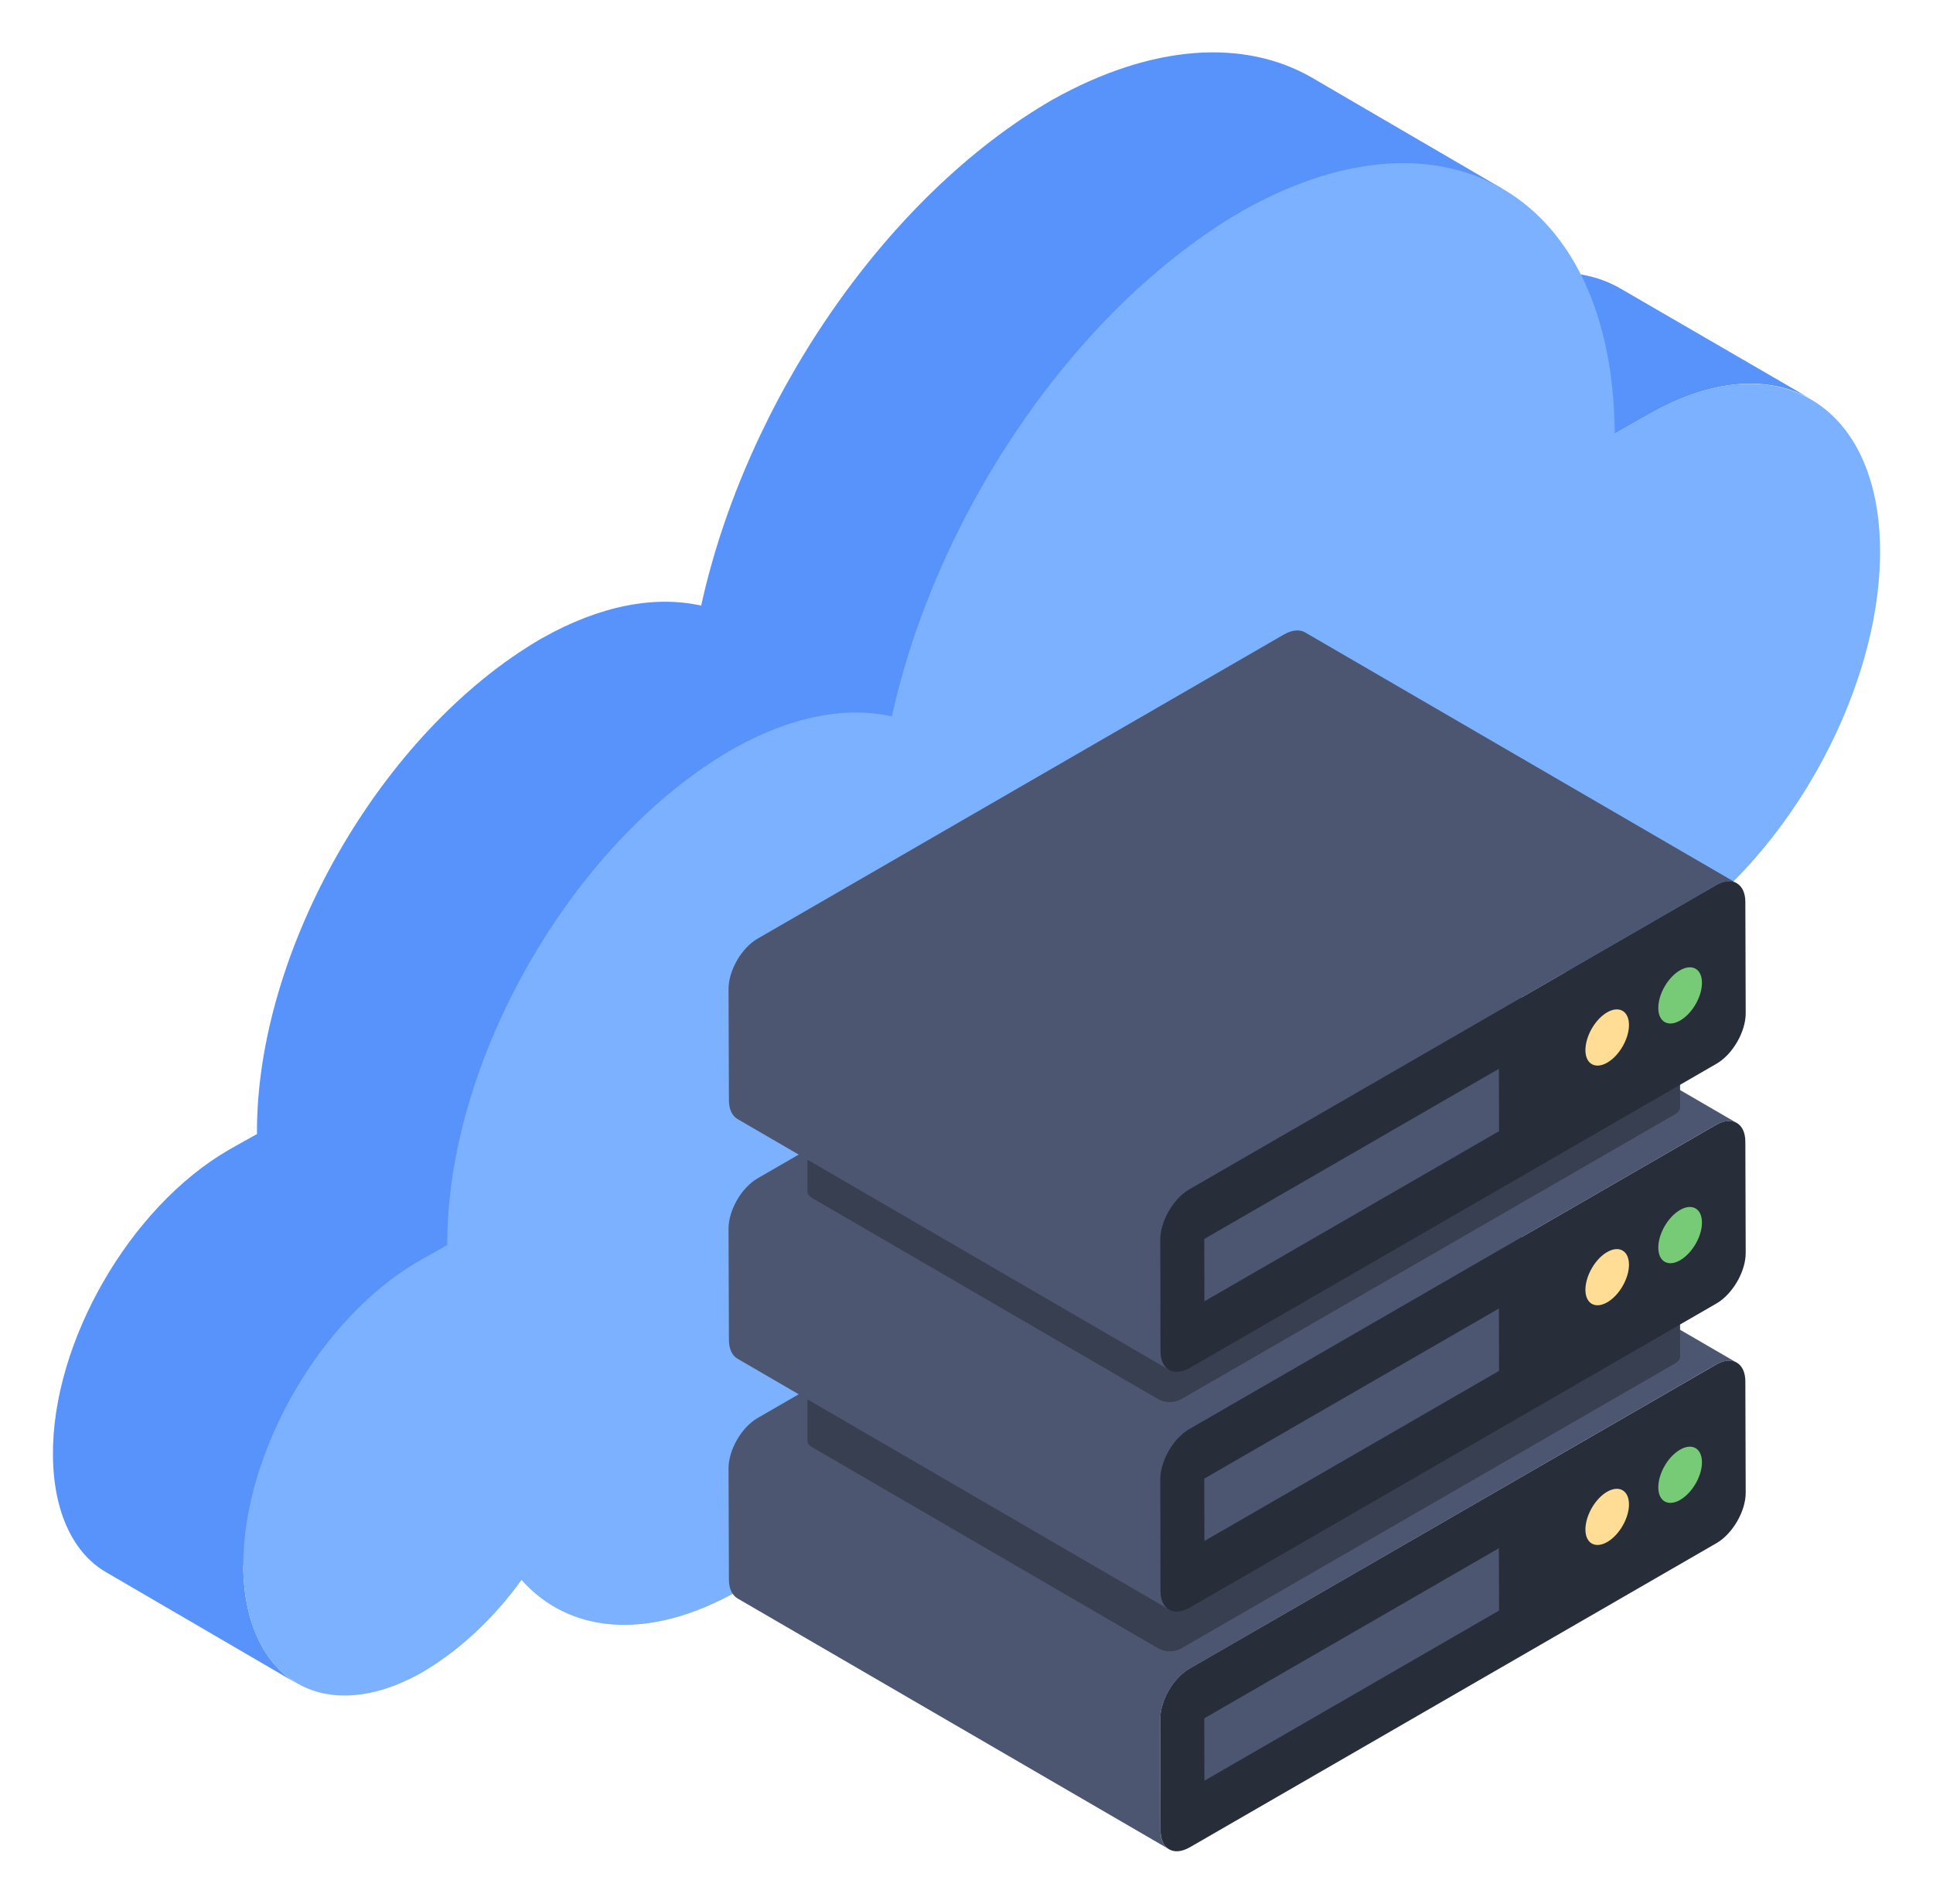
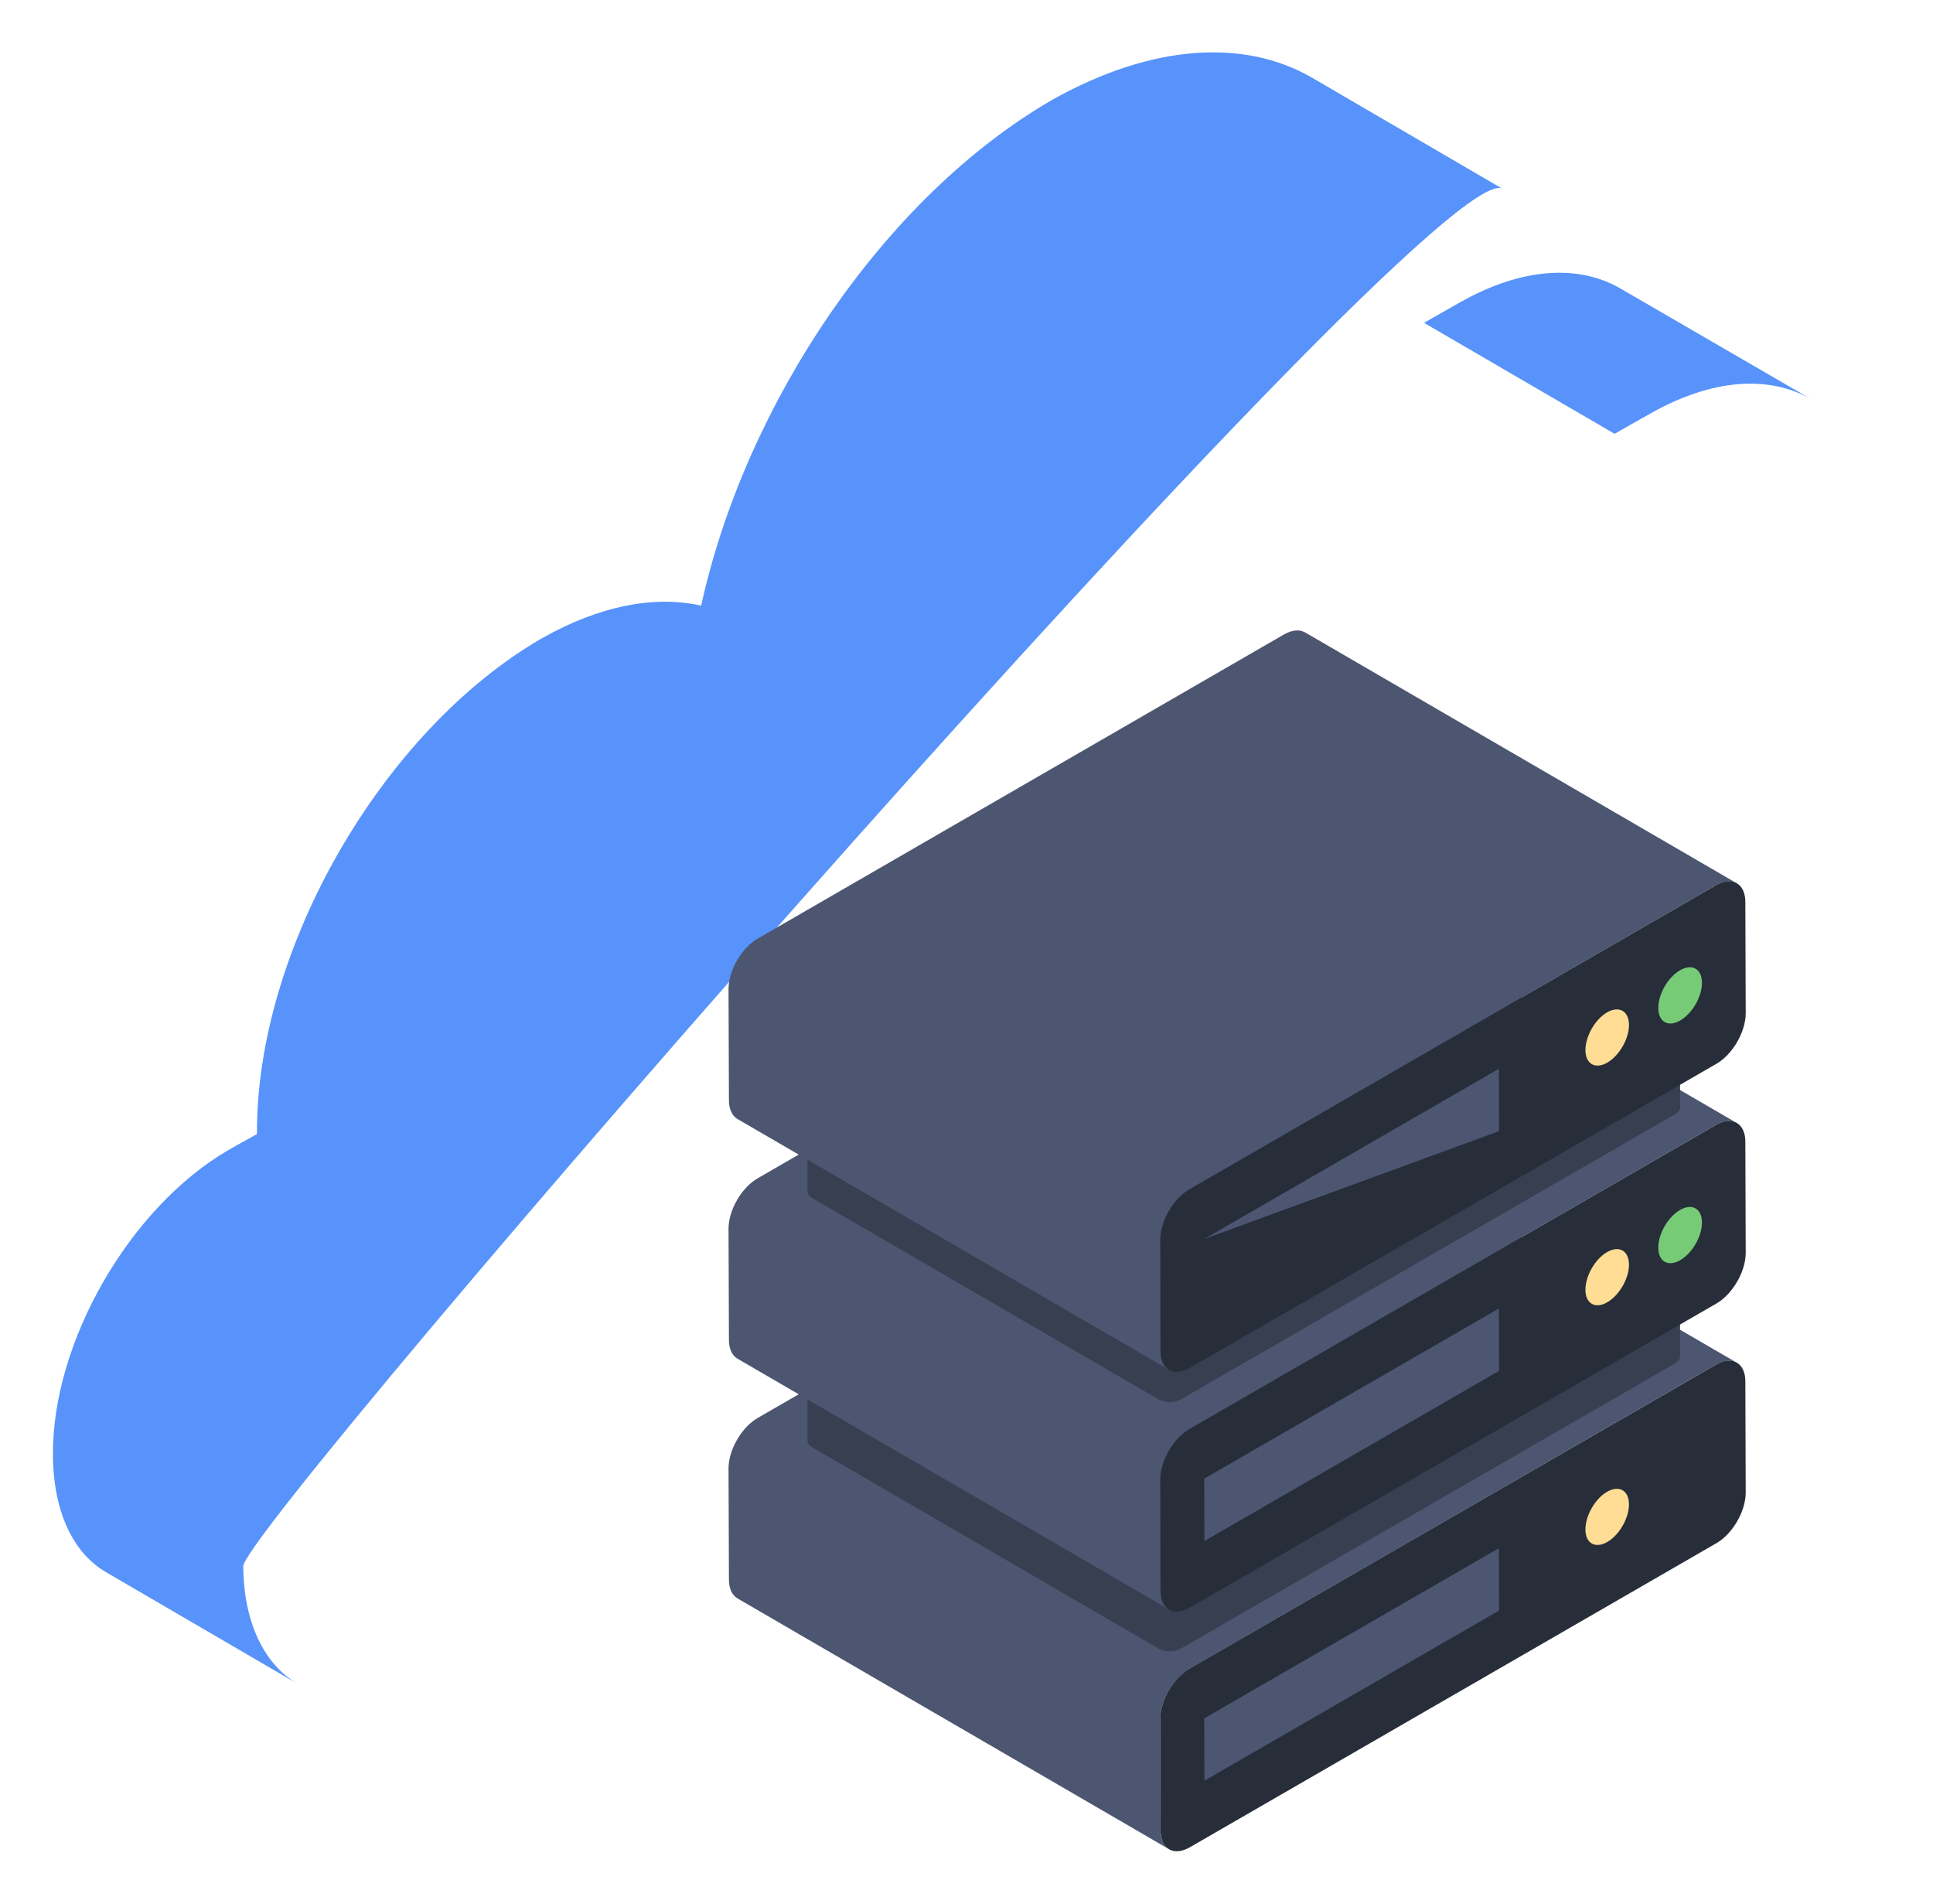
<svg xmlns="http://www.w3.org/2000/svg" width="65" height="64" viewBox="0 0 65 64" fill="none">
  <path d="M49.112 10.155C48.698 10.388 47.923 10.828 47.884 10.853L54.294 14.585C54.333 14.559 55.109 14.12 55.522 13.888C57.614 12.713 59.512 12.621 60.907 13.422L54.497 9.704C53.102 8.89 51.203 8.98 49.112 10.155ZM50.522 6.346C48.27 5.041 8.18 51.287 8.18 52.655C8.193 54.575 8.897 55.945 9.985 56.598L3.572 52.86C2.484 52.233 1.793 50.863 1.78 48.918C1.754 45.129 4.353 40.598 7.681 38.665C7.988 38.486 8.602 38.153 8.641 38.127C8.602 31.958 12.826 24.585 18.215 21.462C20.186 20.348 22.03 20.015 23.578 20.361C25.063 13.59 29.722 6.627 35.393 3.35C38.785 1.455 41.87 1.315 44.11 2.607L50.522 6.346Z" fill="#5793FB" />
-   <path d="M63.22 18.493C63.245 23.383 59.904 29.245 55.617 31.716C54.017 32.625 52.506 32.881 51.264 32.586C49.293 37.143 45.927 41.29 42.01 43.556C39.297 45.079 36.8 45.361 34.842 44.567C33.78 45.066 32.781 45.194 31.949 45.002C30.413 48.535 27.815 51.748 24.768 53.514C21.773 55.191 19.124 54.909 17.537 53.117C16.615 54.397 15.463 55.485 14.17 56.241C10.88 58.084 8.218 56.471 8.18 52.655C8.167 48.854 10.752 44.322 14.093 42.39C14.413 42.211 15.015 41.878 15.04 41.852C15.015 35.682 19.226 28.31 24.615 25.199C26.599 24.073 28.442 23.74 29.991 24.086C31.476 17.314 36.135 10.351 41.805 7.074C48.653 3.235 54.247 6.588 54.298 14.575C54.337 14.562 55.105 14.114 55.514 13.884C59.738 11.516 63.194 13.577 63.22 18.492V18.493Z" fill="#7BB1FF" />
  <path d="M24.498 49.364L24.511 53.105C24.511 53.417 24.623 53.632 24.797 53.737L39.315 62.172C39.135 62.068 39.023 61.852 39.023 61.54L39.016 57.8C39.016 57.18 39.454 56.416 39.997 56.104L57.703 45.876C57.974 45.723 58.224 45.71 58.404 45.815L43.887 37.38C43.706 37.275 43.463 37.289 43.185 37.441L25.485 47.668C24.935 47.981 24.498 48.745 24.498 49.364Z" fill="#4C5671" />
  <path d="M39.997 56.1C39.45 56.416 39.013 57.179 39.015 57.802L39.025 61.54C39.027 62.167 39.468 62.418 40.014 62.103L57.718 51.881C58.26 51.569 58.704 50.807 58.702 50.18L58.69 46.442C58.689 45.819 58.243 45.565 57.702 45.879L39.997 56.1Z" fill="#272E3A" />
  <path d="M50.402 52.051L50.407 54.147L40.5 59.867L40.495 57.77L50.402 52.051Z" fill="#4C5671" />
  <path d="M54.042 50.153C54.446 49.92 54.776 50.108 54.777 50.577C54.777 51.041 54.451 51.608 54.047 51.841C53.643 52.074 53.313 51.887 53.312 51.423C53.312 50.953 53.638 50.386 54.041 50.153H54.042Z" fill="#FFDD94" />
-   <path d="M56.492 48.739C56.901 48.503 57.23 48.691 57.231 49.161C57.232 49.624 56.906 50.191 56.497 50.427C56.093 50.66 55.764 50.472 55.763 50.008C55.76 49.539 56.088 48.971 56.492 48.739Z" fill="#77CB77" />
  <path d="M27.152 45.405V48.436C27.152 48.514 27.203 48.593 27.308 48.654L38.964 55.428C39.08 55.487 39.209 55.518 39.339 55.517C39.469 55.517 39.598 55.485 39.713 55.424L56.34 45.83C56.445 45.766 56.496 45.684 56.496 45.606L56.491 42.574C56.491 42.652 56.44 42.73 56.335 42.792L39.708 52.392C39.592 52.45 39.464 52.481 39.334 52.481C39.203 52.481 39.075 52.45 38.959 52.392L27.303 45.618C27.198 45.562 27.152 45.482 27.152 45.405Z" fill="#373F51" />
  <path d="M24.498 41.306L24.511 45.046C24.511 45.358 24.623 45.574 24.797 45.678L39.315 54.113C39.135 54.01 39.023 53.793 39.023 53.481L39.016 49.741C39.016 49.123 39.454 48.358 39.997 48.045L57.703 37.818C57.974 37.665 58.224 37.651 58.404 37.756L43.887 29.321C43.706 29.217 43.463 29.231 43.185 29.384L25.485 39.61C24.935 39.922 24.498 40.687 24.498 41.306Z" fill="#4C5671" />
  <path d="M39.997 48.042C39.45 48.357 39.013 49.121 39.015 49.743L39.025 53.481C39.027 54.108 39.468 54.36 40.014 54.044L57.718 43.823C58.26 43.51 58.704 42.748 58.702 42.121L58.69 38.383C58.689 37.761 58.243 37.507 57.702 37.82L39.997 48.042Z" fill="#272E3A" />
  <path d="M50.402 43.992L50.407 46.089L40.5 51.808L40.495 49.711L50.402 43.992Z" fill="#4C5671" />
  <path d="M54.042 42.095C54.446 41.861 54.776 42.049 54.777 42.518C54.777 42.982 54.451 43.549 54.047 43.782C53.643 44.017 53.313 43.828 53.312 43.364C53.312 42.895 53.638 42.327 54.041 42.095H54.042Z" fill="#FFDD94" />
  <path d="M56.492 40.68C56.901 40.444 57.23 40.632 57.231 41.102C57.232 41.565 56.906 42.132 56.497 42.369C56.093 42.602 55.764 42.414 55.763 41.949C55.76 41.481 56.088 40.913 56.492 40.68Z" fill="#77CB77" />
  <path d="M27.152 37.026V40.057C27.152 40.136 27.203 40.214 27.308 40.276L38.964 47.05C39.08 47.109 39.209 47.14 39.339 47.139C39.469 47.138 39.598 47.106 39.713 47.045L56.34 37.452C56.445 37.389 56.496 37.306 56.496 37.227L56.491 34.196C56.491 34.273 56.44 34.353 56.335 34.414L39.708 44.014C39.592 44.073 39.464 44.103 39.334 44.103C39.203 44.103 39.075 44.073 38.959 44.014L27.303 37.24C27.198 37.183 27.152 37.105 27.152 37.026Z" fill="#373F51" />
  <path d="M24.498 33.248L24.511 36.988C24.511 37.3 24.623 37.515 24.797 37.62L39.315 46.056C39.135 45.951 39.023 45.736 39.023 45.422L39.016 41.683C39.016 41.064 39.454 40.299 39.997 39.986L57.703 29.76C57.974 29.606 58.224 29.593 58.404 29.697L43.887 21.262C43.706 21.158 43.463 21.172 43.185 21.325L25.485 31.552C24.935 31.864 24.498 32.628 24.498 33.248Z" fill="#4C5671" />
  <path d="M39.997 39.983C39.45 40.298 39.013 41.062 39.015 41.684L39.025 45.422C39.027 46.049 39.468 46.301 40.014 45.985L57.718 35.764C58.26 35.452 58.704 34.689 58.702 34.062L58.69 30.324C58.689 29.702 58.243 29.449 57.702 29.761L39.997 39.983Z" fill="#272E3A" />
-   <path d="M50.402 35.933L50.407 38.03L40.5 43.749L40.495 41.654L50.402 35.933Z" fill="#4C5671" />
+   <path d="M50.402 35.933L50.407 38.03L40.495 41.654L50.402 35.933Z" fill="#4C5671" />
  <path d="M54.042 34.035C54.446 33.803 54.776 33.99 54.777 34.46C54.777 34.925 54.451 35.492 54.047 35.725C53.643 35.958 53.313 35.77 53.312 35.306C53.312 34.837 53.638 34.269 54.041 34.036L54.042 34.035Z" fill="#FFDD94" />
  <path d="M56.492 32.622C56.901 32.386 57.23 32.573 57.231 33.043C57.232 33.507 56.906 34.074 56.497 34.31C56.093 34.543 55.764 34.355 55.763 33.892C55.76 33.422 56.088 32.855 56.492 32.622Z" fill="#77CB77" />
</svg>